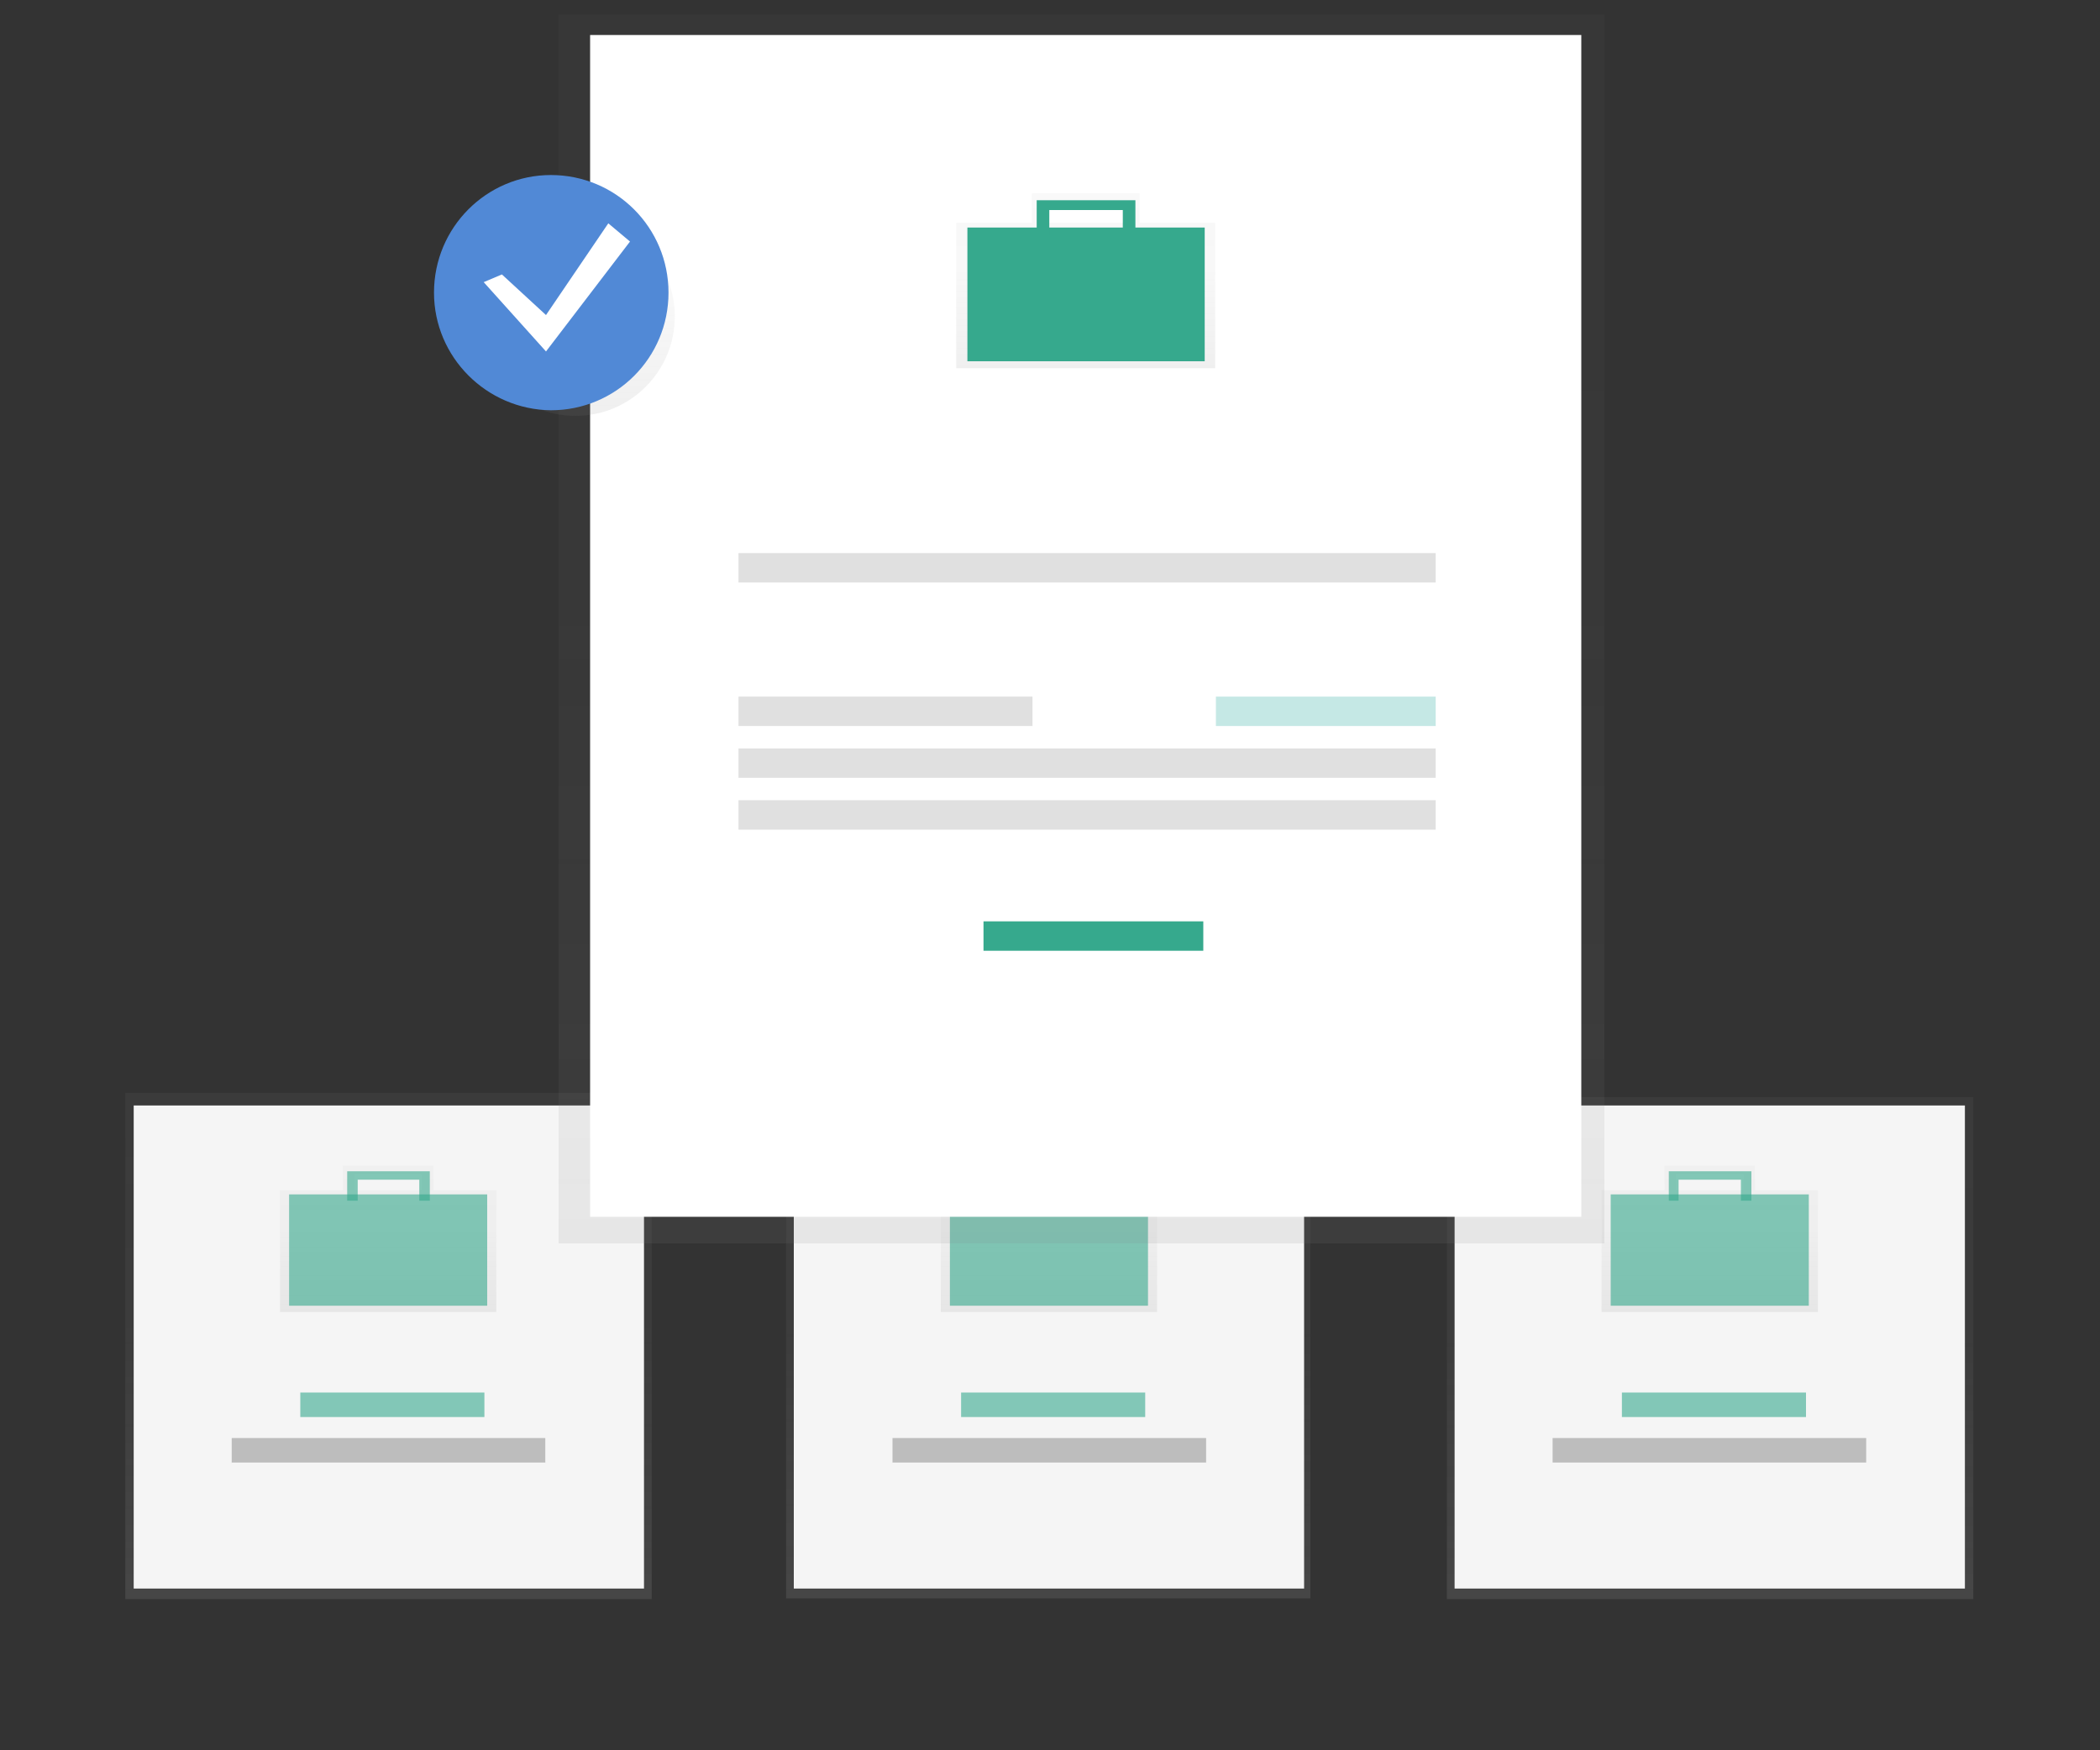
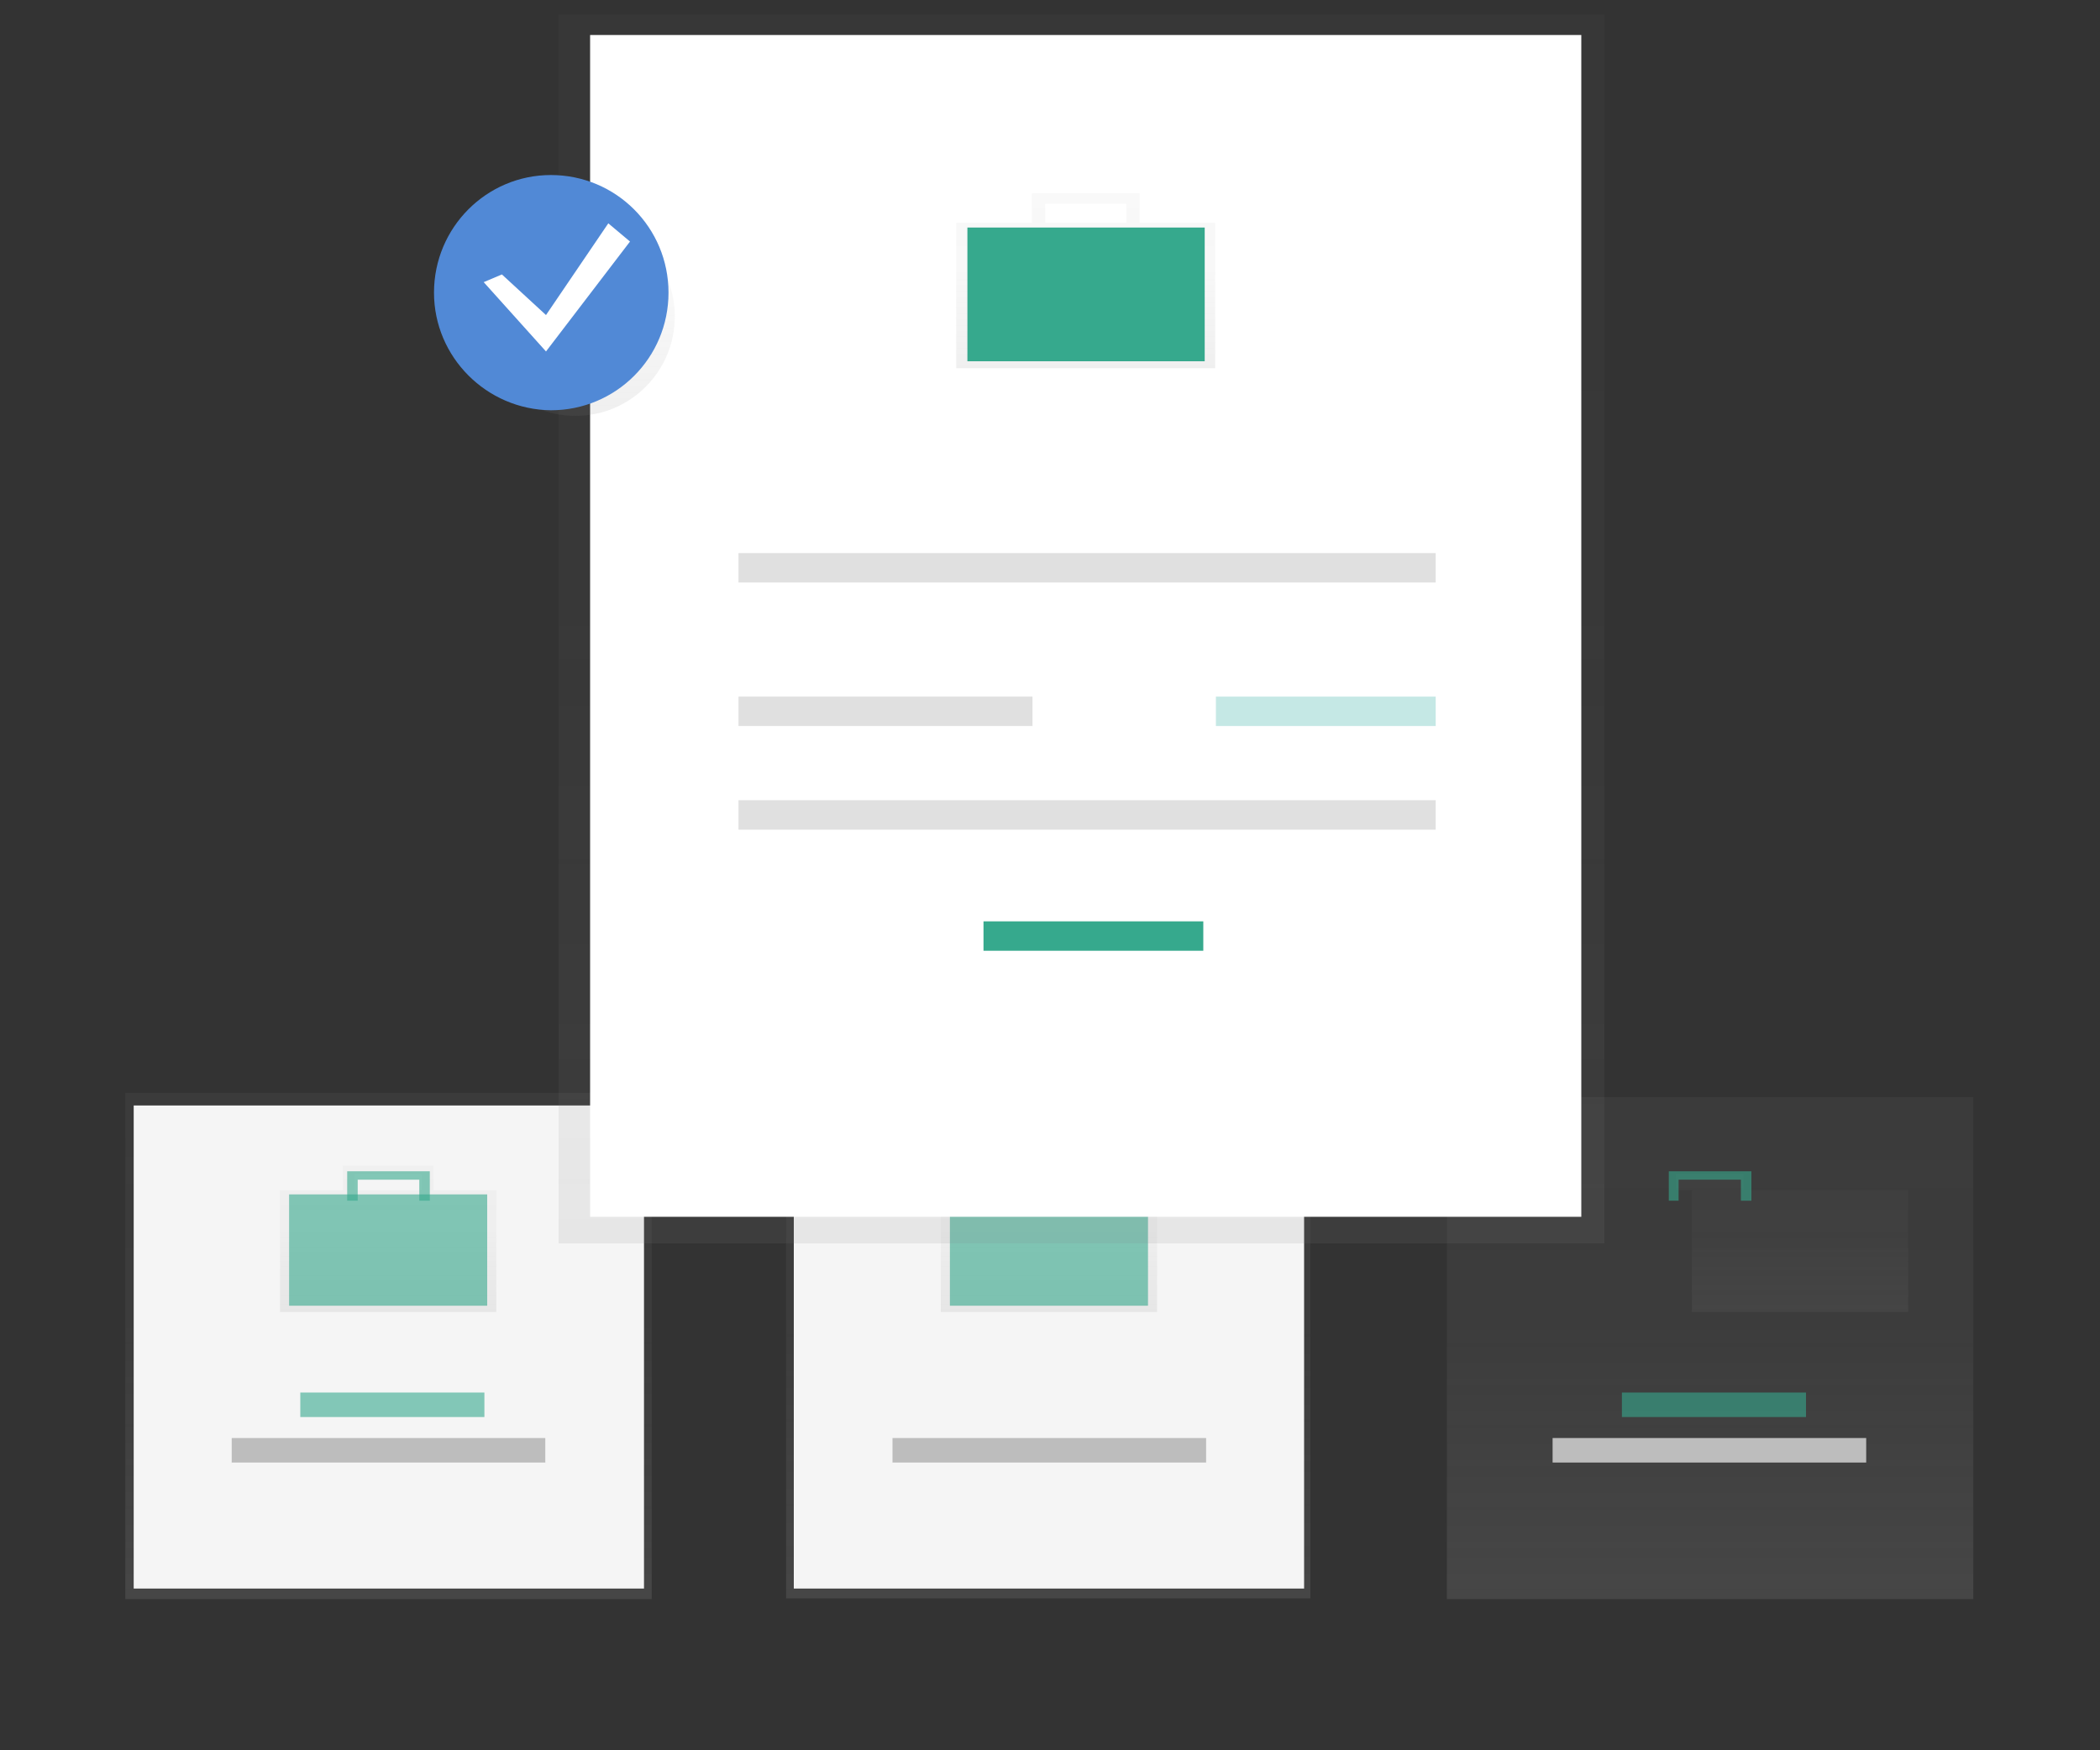
<svg xmlns="http://www.w3.org/2000/svg" version="1.1" id="concept-step-4" x="0px" y="0px" viewBox="0 0 300 250" style="enable-background:new 0 0 300 250;" xml:space="preserve">
  <rect x="0" y="0" width="300" height="250" fill="#333333" stroke="none" />
  <style type="text/css">
	.st0{fill:url(#SVGID_1_);}
	.st1{fill:#F5F5F5;}
	.st2{opacity:0.5;}
	.st3{fill:url(#SVGID_2_);}
	.st4{opacity:0.6;fill:#36A98D;enable-background:new    ;}
	.st5{opacity:0.6;}
	.st6{fill:#36A98D;}
	.st7{fill:#BDBDBD;}
	.st8{fill:url(#SVGID_3_);}
	.st9{fill:url(#SVGID_4_);}
	.st10{fill:#6C63FF;}
	.st11{fill:url(#SVGID_5_);}
	.st12{fill:url(#SVGID_6_);}
	.st13{fill:url(#SVGID_7_);}
	.st14{fill:#FFFFFF;}
	.st15{fill:url(#SVGID_8_);}
	.st16{fill:#E0E0E0;}
	.st17{fill:#C5E8E5;enable-background:new    ;}
	.st18{fill:url(#SVGID_9_);}
	.st19{fill:#5189D6;}
</style>
  <g>
    <linearGradient id="SVGID_1_" gradientUnits="userSpaceOnUse" x1="76.32" y1="295.02" x2="76.32" y2="367.289" gradientTransform="matrix(1 0 0 -1 -20.84 523.4)">
      <stop offset="0" style="stop-color:#808080;stop-opacity:0.25" />
      <stop offset="0.54" style="stop-color:#808080;stop-opacity:0.12" />
      <stop offset="1" style="stop-color:#808080;stop-opacity:0.1" />
    </linearGradient>
    <rect x="17.9" y="156.1" class="st0" width="75.2" height="72.3" />
    <rect x="19.1" y="157.9" class="st1" width="72.9" height="69" />
    <g class="st2">
      <linearGradient id="SVGID_2_" gradientUnits="userSpaceOnUse" x1="228.82" y1="269.516" x2="228.82" y2="290.459" gradientTransform="matrix(1 0 0 -1 -173.34 456.9)">
        <stop offset="0" style="stop-color:#808080;stop-opacity:0.25" />
        <stop offset="0.54" style="stop-color:#808080;stop-opacity:0.12" />
        <stop offset="1" style="stop-color:#808080;stop-opacity:0.1" />
      </linearGradient>
      <path class="st3" d="M61.9,170v-3.5H49v3.5h-9v17.4h30.9V170H61.9z M50.6,167.7h9.7v2.3h-9.7V167.7z" />
    </g>
    <rect x="41.3" y="170.6" class="st4" width="28.3" height="15.9" />
    <polygon class="st4" points="49.6,167.3 49.6,171.5 51.1,171.5 51.1,168.5 59.9,168.5 59.9,171.5 61.4,171.5 61.4,167.3  " />
    <g class="st5">
      <rect x="42.9" y="198.9" class="st6" width="26.3" height="3.5" />
    </g>
    <rect x="33.1" y="205.4" class="st7" width="44.8" height="3.5" />
    <linearGradient id="SVGID_3_" gradientUnits="userSpaceOnUse" x1="170.563" y1="295.02" x2="170.563" y2="369.353" gradientTransform="matrix(1 0 0 -1 -20.84 523.4)">
      <stop offset="0" style="stop-color:#808080;stop-opacity:0.25" />
      <stop offset="0.54" style="stop-color:#808080;stop-opacity:0.12" />
      <stop offset="1" style="stop-color:#808080;stop-opacity:0.1" />
    </linearGradient>
    <rect x="112.3" y="154" class="st8" width="74.9" height="74.3" />
    <rect x="113.4" y="157.9" class="st1" width="72.9" height="69" />
    <g class="st2">
      <linearGradient id="SVGID_4_" gradientUnits="userSpaceOnUse" x1="323.211" y1="269.516" x2="323.211" y2="290.459" gradientTransform="matrix(1 0 0 -1 -173.34 456.9)">
        <stop offset="0" style="stop-color:#808080;stop-opacity:0.25" />
        <stop offset="0.54" style="stop-color:#808080;stop-opacity:0.12" />
        <stop offset="1" style="stop-color:#808080;stop-opacity:0.1" />
      </linearGradient>
      <path class="st9" d="M156.3,170v-3.5h-12.9v3.5h-9v17.4h30.9V170H156.3z M145,167.7h9.7v2.3H145V167.7z" />
    </g>
    <rect x="135.7" y="170.6" class="st4" width="28.3" height="15.9" />
    <polygon class="st10" points="144,167.3 144,171.5 145.4,171.5 145.4,168.5 154.3,168.5 154.3,171.5 155.8,171.5 155.8,167.3  " />
    <g class="st5">
-       <rect x="137.3" y="198.9" class="st6" width="26.3" height="3.5" />
-     </g>
+       </g>
    <rect x="127.5" y="205.4" class="st7" width="44.8" height="3.5" />
    <linearGradient id="SVGID_5_" gradientUnits="userSpaceOnUse" x1="265.102" y1="295.02" x2="265.102" y2="366.698" gradientTransform="matrix(1 0 0 -1 -20.84 523.4)">
      <stop offset="0" style="stop-color:#808080;stop-opacity:0.25" />
      <stop offset="0.54" style="stop-color:#808080;stop-opacity:0.12" />
      <stop offset="1" style="stop-color:#808080;stop-opacity:0.1" />
    </linearGradient>
    <rect x="206.7" y="156.7" class="st11" width="75.2" height="71.7" />
-     <rect x="207.8" y="157.9" class="st1" width="72.9" height="69" />
    <g class="st2">
      <linearGradient id="SVGID_6_" gradientUnits="userSpaceOnUse" x1="417.602" y1="269.516" x2="417.602" y2="290.459" gradientTransform="matrix(1 0 0 -1 -173.34 456.9)">
        <stop offset="0" style="stop-color:#808080;stop-opacity:0.25" />
        <stop offset="0.54" style="stop-color:#808080;stop-opacity:0.12" />
        <stop offset="1" style="stop-color:#808080;stop-opacity:0.1" />
      </linearGradient>
-       <path class="st12" d="M250.7,170v-3.5h-12.9v3.5h-9v17.4h30.9V170H250.7z M239.4,167.7h9.7v2.3h-9.7V167.7z" />
+       <path class="st12" d="M250.7,170v-3.5v3.5h-9v17.4h30.9V170H250.7z M239.4,167.7h9.7v2.3h-9.7V167.7z" />
    </g>
-     <rect x="230.1" y="170.6" class="st4" width="28.3" height="15.9" />
    <polygon class="st4" points="238.4,167.3 238.4,171.5 239.8,171.5 239.8,168.5 248.7,168.5 248.7,171.5 250.2,171.5 250.2,167.3     " />
    <g class="st5">
      <rect x="231.7" y="198.9" class="st6" width="26.3" height="3.5" />
    </g>
    <rect x="221.8" y="205.4" class="st7" width="44.8" height="3.5" />
    <g class="st2">
      <linearGradient id="SVGID_7_" gradientUnits="userSpaceOnUse" x1="175.284" y1="345.755" x2="175.284" y2="521.264" gradientTransform="matrix(1 0 0 -1 -20.84 523.4)">
        <stop offset="0" style="stop-color:#808080;stop-opacity:0.25" />
        <stop offset="0.54" style="stop-color:#808080;stop-opacity:0.12" />
        <stop offset="1" style="stop-color:#808080;stop-opacity:0.1" />
      </linearGradient>
      <rect x="79.8" y="2.1" class="st13" width="149.4" height="175.5" />
    </g>
    <rect x="84.3" y="5" class="st14" width="141.6" height="168.8" />
    <g class="st2">
      <linearGradient id="SVGID_8_" gradientUnits="userSpaceOnUse" x1="328.489" y1="404.264" x2="328.489" y2="429.337" gradientTransform="matrix(1 0 0 -1 -173.34 456.9)">
        <stop offset="0" style="stop-color:#808080;stop-opacity:0.25" />
        <stop offset="0.54" style="stop-color:#808080;stop-opacity:0.12" />
        <stop offset="1" style="stop-color:#808080;stop-opacity:0.1" />
      </linearGradient>
      <path class="st15" d="M162.8,31.8v-4.2h-15.4v4.2h-10.8v20.8h37V31.8H162.8z M149.3,29.1h11.6v2.7h-11.6L149.3,29.1z" />
    </g>
    <rect x="138.2" y="32.5" class="st6" width="33.9" height="19.1" />
-     <polygon class="st6" points="148.1,28.6 148.1,33.6 149.9,33.6 149.9,30 160.4,30 160.4,33.6 162.2,33.6 162.2,28.6  " />
    <rect x="105.5" y="79" class="st16" width="99.6" height="4.2" />
-     <rect x="105.5" y="106.9" class="st16" width="99.6" height="4.2" />
    <rect x="105.5" y="114.3" class="st16" width="99.6" height="4.2" />
    <rect x="105.5" y="99.5" class="st16" width="42" height="4.2" />
    <rect x="173.7" y="99.5" class="st17" width="31.4" height="4.2" />
    <rect x="140.5" y="131.6" class="st6" width="31.4" height="4.2" />
    <g class="st2">
      <linearGradient id="SVGID_9_" gradientUnits="userSpaceOnUse" x1="103.015" y1="464.039" x2="103.015" y2="492.357" gradientTransform="matrix(1 0 0 -1 -20.84 523.4)">
        <stop offset="0" style="stop-color:#808080;stop-opacity:0.25" />
        <stop offset="0.54" style="stop-color:#808080;stop-opacity:0.12" />
        <stop offset="1" style="stop-color:#808080;stop-opacity:0.1" />
      </linearGradient>
      <path class="st18" d="M82.2,31c7.8,0,14.2,6.3,14.2,14.2c0,7.8-6.3,14.2-14.2,14.2C74.4,59.4,68,53,68,45.2    C68,37.4,74.4,31,82.2,31z" />
    </g>
    <path class="st19" d="M78.7,25c9.3,0,16.8,7.5,16.8,16.8c0,9.3-7.5,16.8-16.8,16.8C69.5,58.5,62,51,62,41.8   C62,32.5,69.5,25,78.7,25z" />
    <polygon class="st14" points="71.7,39.2 78,45 86.9,31.9 90,34.5 78,50.2 69.1,40.3  " />
  </g>
</svg>